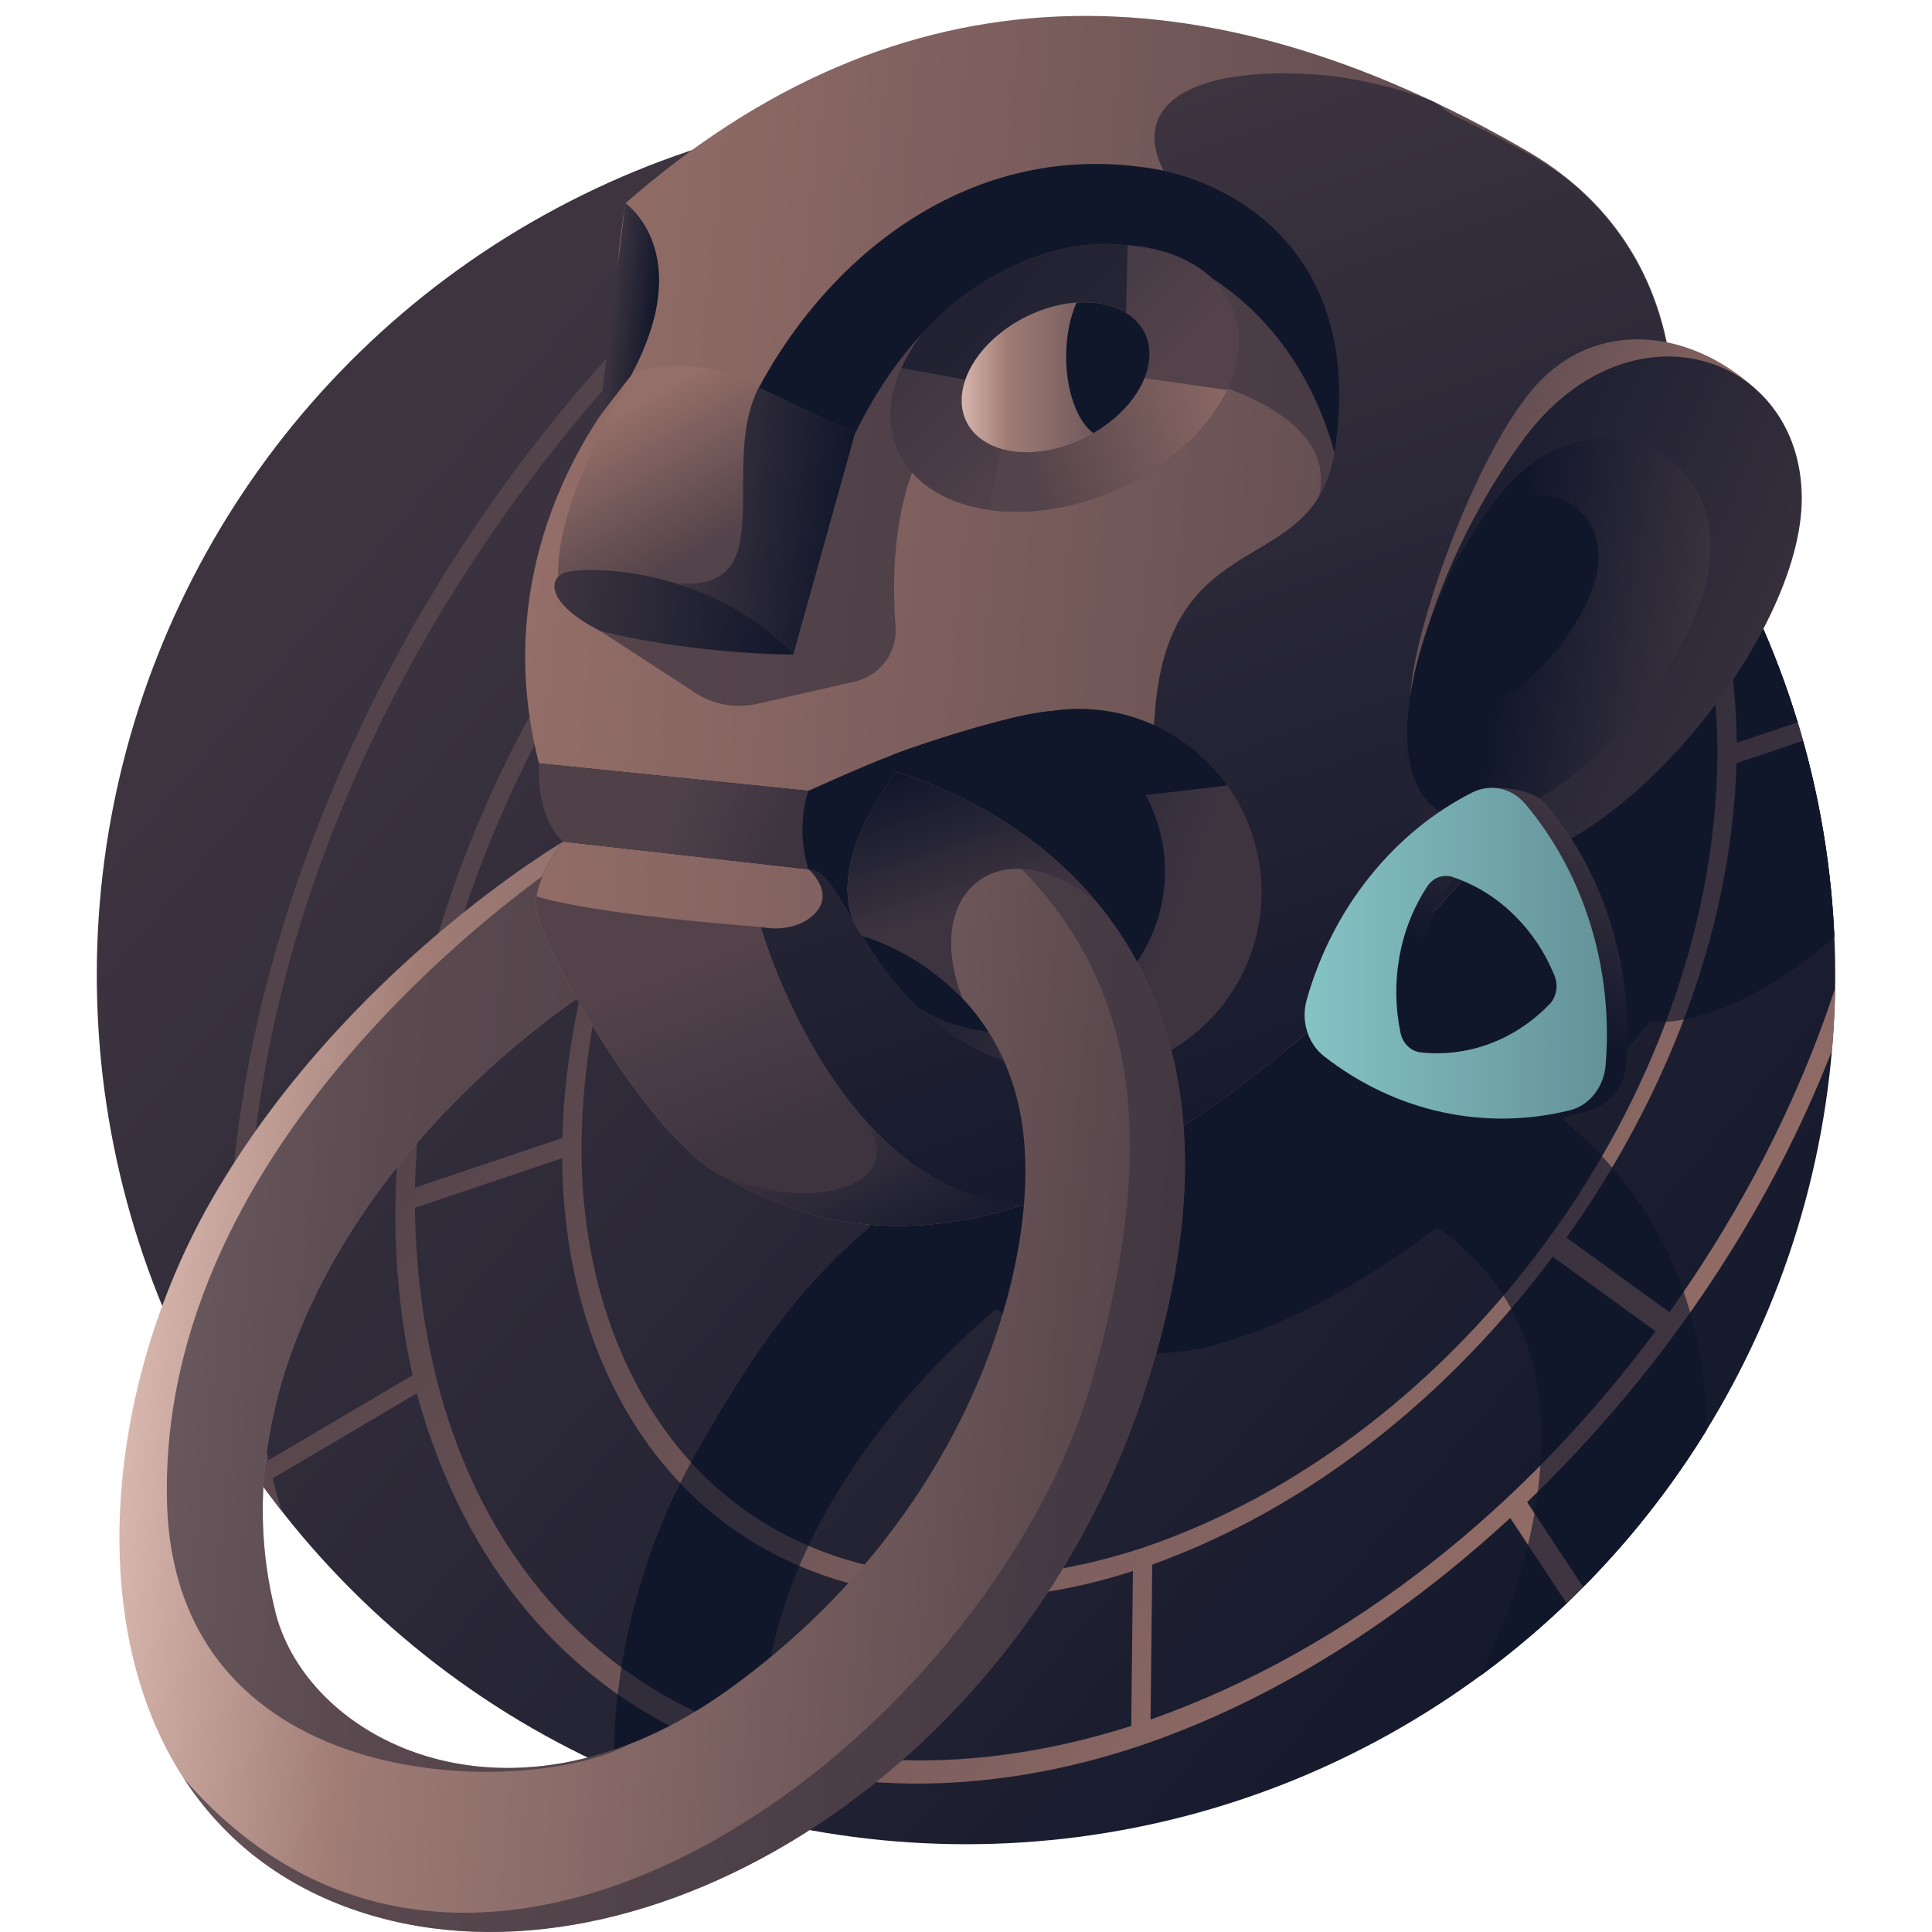
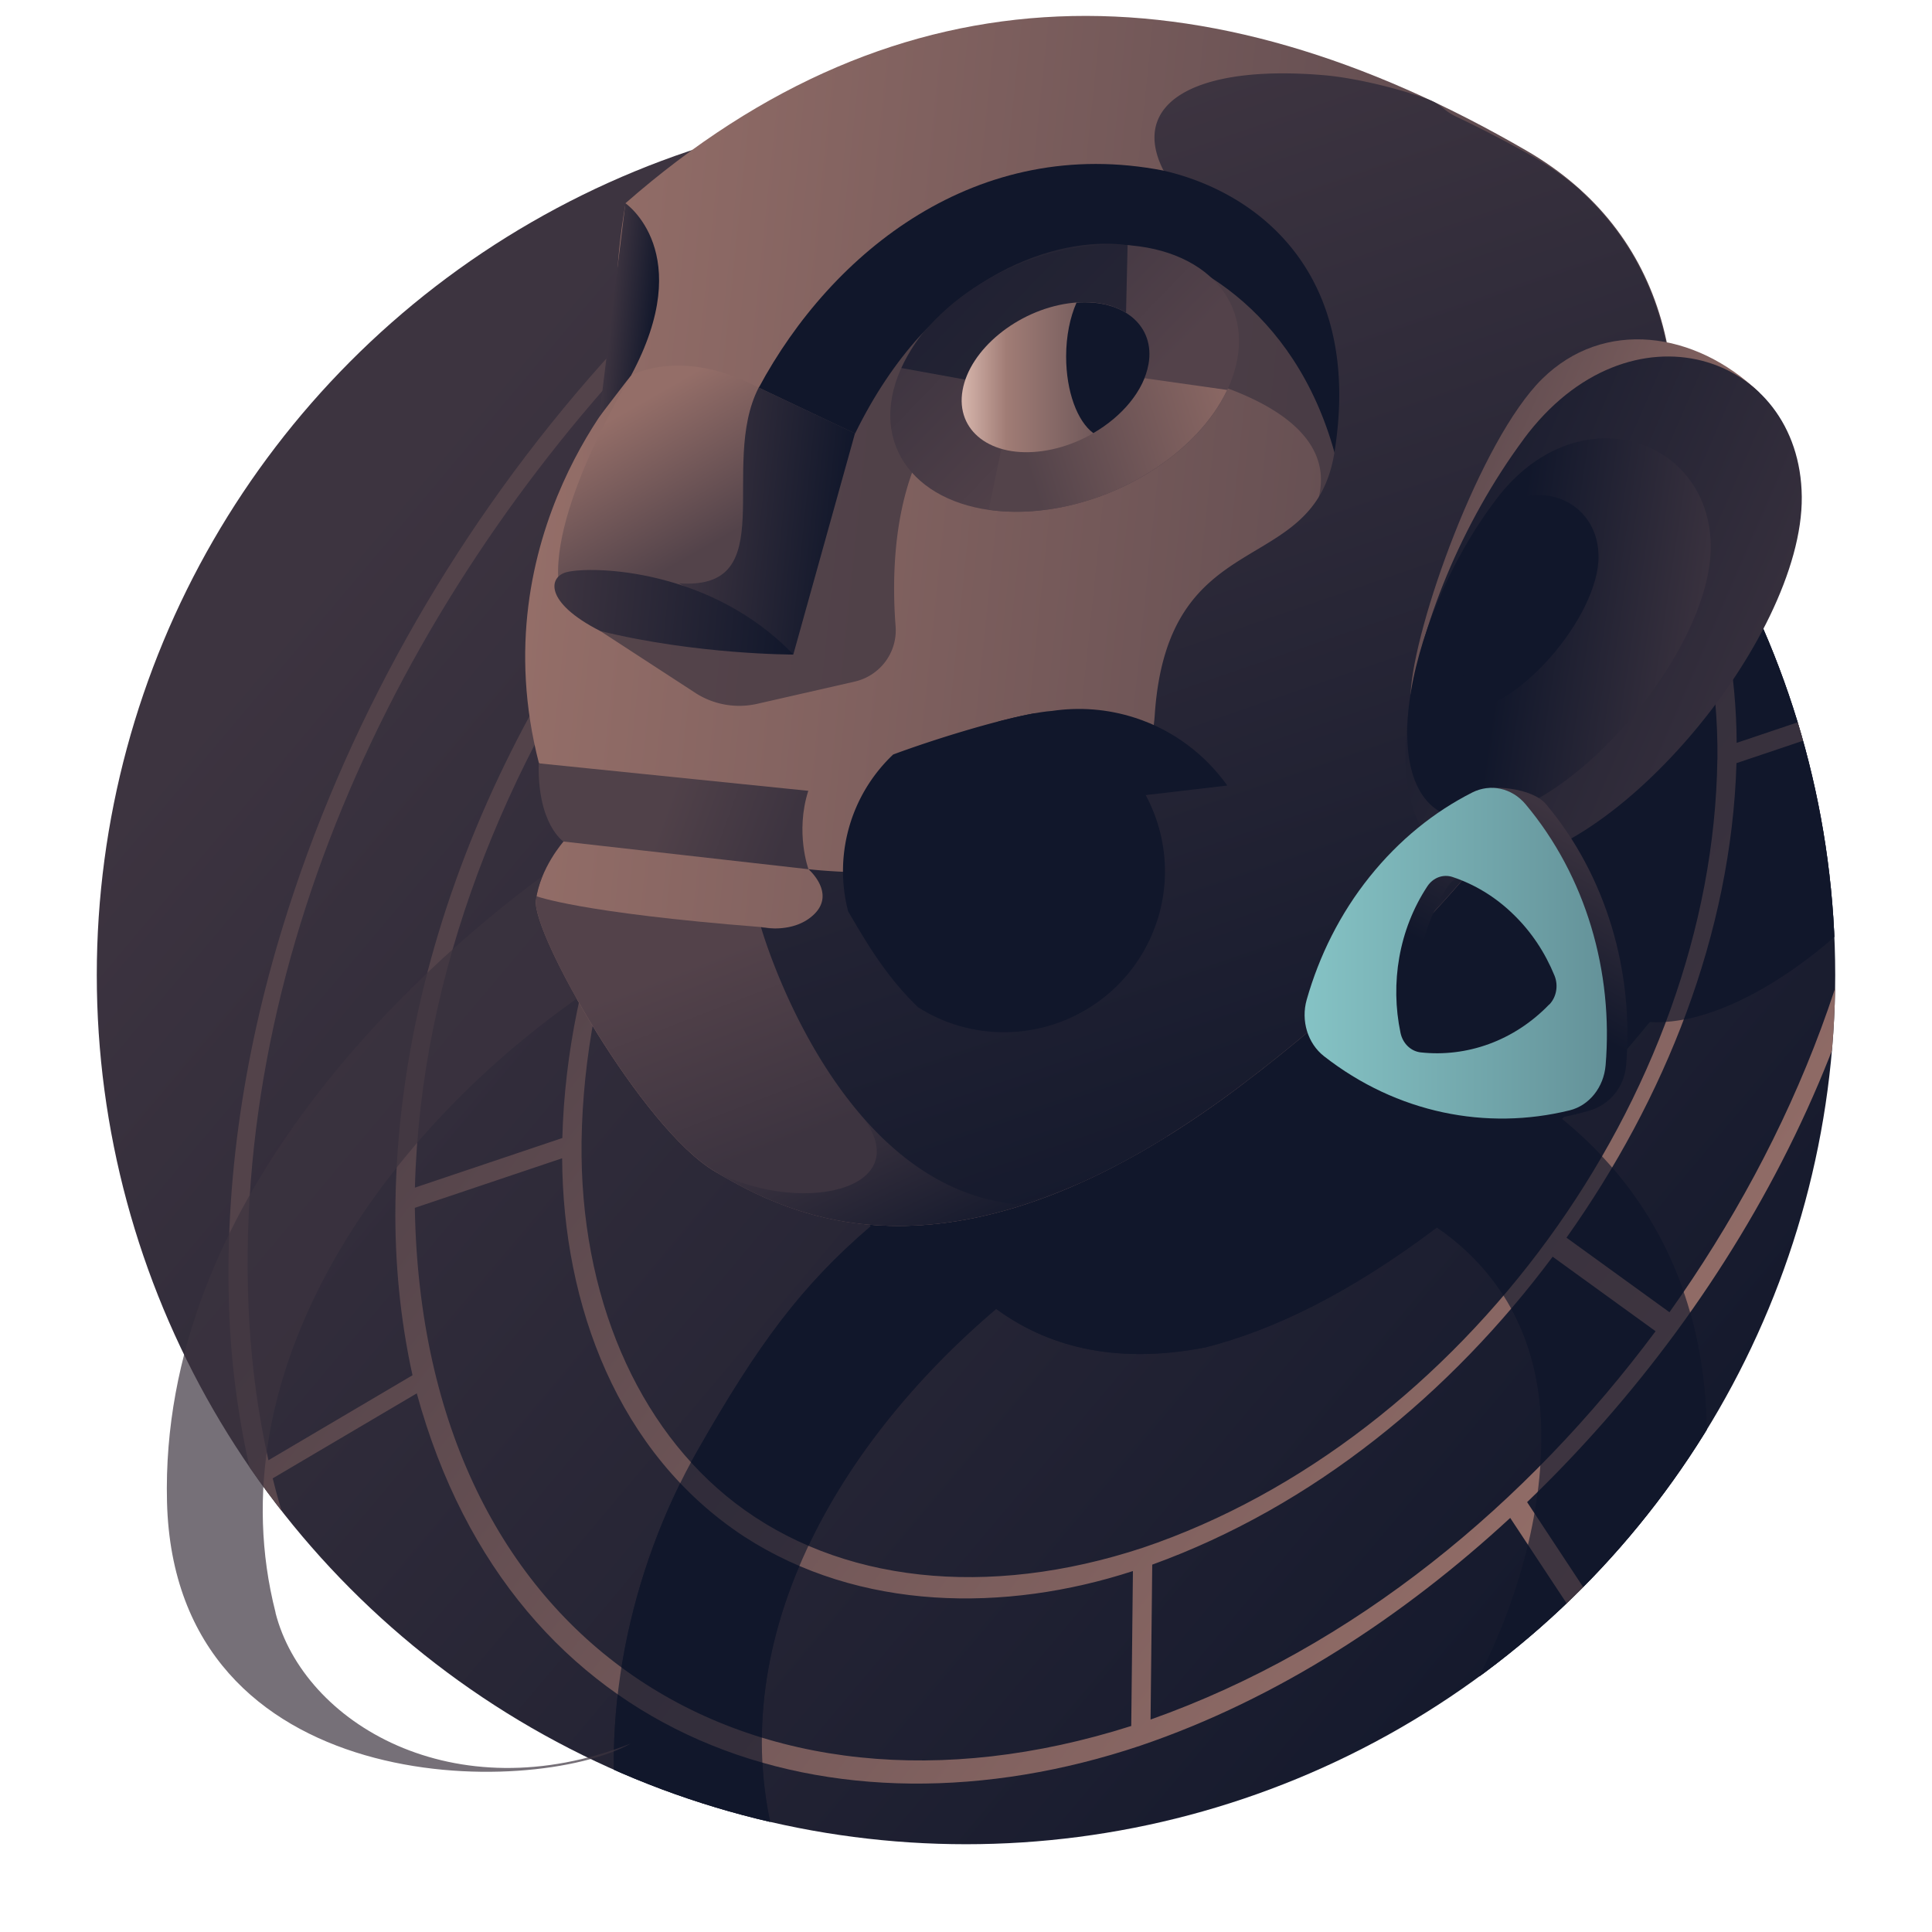
<svg xmlns="http://www.w3.org/2000/svg" xmlns:xlink="http://www.w3.org/1999/xlink" id="Layer_1" data-name="Layer 1" viewBox="0 0 208 208">
  <defs>
    <linearGradient id="linear-gradient" x1="42.08" y1="52.8" x2="187.51" y2="175.34" gradientUnits="userSpaceOnUse">
      <stop offset="0" stop-color="#3d3440" />
      <stop offset="1" stop-color="#11172b" />
    </linearGradient>
    <linearGradient id="linear-gradient-2" x1="185.2" y1="149.11" x2="80.47" y2="69.42" gradientUnits="userSpaceOnUse">
      <stop offset="0" stop-color="#946e68" />
      <stop offset="1" stop-color="#53434a" />
    </linearGradient>
    <linearGradient id="linear-gradient-3" x1="52.99" y1="67.03" x2="173.76" y2="67.03" gradientTransform="rotate(5.95 107.337 105.168)" gradientUnits="userSpaceOnUse">
      <stop offset="0" stop-color="#946e68" />
      <stop offset="1" stop-color="#53434a" />
    </linearGradient>
    <linearGradient id="linear-gradient-4" x1="68.04" y1="43.85" x2="77.98" y2="57.73" xlink:href="#linear-gradient-3" />
    <linearGradient id="linear-gradient-5" x1="100.7" y1="118.11" x2="90.86" y2="98.86" gradientTransform="rotate(5.95 107.337 105.168)" gradientUnits="userSpaceOnUse">
      <stop offset="0" stop-color="#3d3440" />
      <stop offset="1" stop-color="#53424a" />
    </linearGradient>
    <linearGradient id="linear-gradient-6" x1="97.72" y1="116.46" x2="106.17" y2="134.65" xlink:href="#linear-gradient" />
    <linearGradient id="linear-gradient-7" x1="102.97" y1="14.74" x2="154.42" y2="125.45" gradientTransform="rotate(5.95 107.337 105.168)" xlink:href="#linear-gradient" />
    <linearGradient id="linear-gradient-8" x1="182.84" y1="57.51" x2="142.23" y2="44.69" xlink:href="#linear-gradient-3" />
    <linearGradient id="linear-gradient-9" x1="58.5" y1="38.06" x2="63.46" y2="38.06" gradientTransform="rotate(5.95 107.337 105.168)" xlink:href="#linear-gradient" />
    <linearGradient id="linear-gradient-10" x1="125.89" y1="97.89" x2="93.19" y2="89.82" gradientTransform="rotate(5.95 107.337 105.168)" xlink:href="#linear-gradient" />
    <linearGradient id="linear-gradient-11" x1="96.08" y1="31.04" x2="113.19" y2="44.48" xlink:href="#linear-gradient-5" />
    <linearGradient id="linear-gradient-12" x1="130.82" y1="42.55" x2="106.26" y2="53.23" xlink:href="#linear-gradient-3" />
    <linearGradient id="linear-gradient-13" x1="103.53" y1="40.62" x2="123.74" y2="40.62" gradientUnits="userSpaceOnUse">
      <stop offset="0" stop-color="#d7b6ad" />
      <stop offset=".24" stop-color="#a07c75" />
      <stop offset="1" stop-color="#53434a" />
    </linearGradient>
    <linearGradient id="linear-gradient-14" x1="68.91" y1="58.83" x2="86.07" y2="58.83" gradientTransform="rotate(5.95 107.337 105.168)" xlink:href="#linear-gradient" />
    <linearGradient id="linear-gradient-15" x1="193.72" y1="68.2" x2="136.99" y2="50.29" gradientTransform="rotate(5.95 107.337 105.168)" xlink:href="#linear-gradient" />
    <linearGradient id="linear-gradient-16" x1="180.63" y1="62.71" x2="157.82" y2="61.68" gradientTransform="rotate(5.95 107.337 105.168)" xlink:href="#linear-gradient" />
    <linearGradient id="linear-gradient-17" x1="19.27" y1="148.86" x2="129.87" y2="148.86" gradientTransform="rotate(5.95 107.337 105.168)" xlink:href="#linear-gradient-13" />
    <linearGradient id="linear-gradient-18" x1="103.95" y1="97.83" x2="97.6" y2="83.58" gradientTransform="rotate(5.95 107.337 105.168)" xlink:href="#linear-gradient" />
    <linearGradient id="linear-gradient-19" x1="55.57" y1="69.66" x2="81.93" y2="69.66" gradientTransform="rotate(5.95 107.337 105.168)" xlink:href="#linear-gradient" />
    <linearGradient id="linear-gradient-20" x1="82.87" y1="94.06" x2="69.97" y2="90.88" gradientTransform="rotate(5.95 107.337 105.168)" gradientUnits="userSpaceOnUse">
      <stop offset="0" stop-color="#3d3440" />
      <stop offset="1" stop-color="#504149" />
    </linearGradient>
    <linearGradient id="linear-gradient-21" x1="170.63" y1="89.23" x2="161.55" y2="105.96" xlink:href="#linear-gradient" />
    <linearGradient id="linear-gradient-22" x1="140.46" y1="102.62" x2="173" y2="102.62" gradientUnits="userSpaceOnUse">
      <stop offset="0" stop-color="#85c3c5" />
      <stop offset="1" stop-color="#649299" />
    </linearGradient>
    <clipPath id="clippath">
      <circle cx="104" cy="104.97" r="93.58" fill="none" />
    </clipPath>
    <style>
      .cls-2{opacity:.65}.cls-2,.cls-3{fill:#11172b}.cls-27{fill:#3d3440;opacity:.7}
    </style>
  </defs>
  <g clip-path="url(#clippath)">
    <circle cx="104" cy="104.97" r="93.58" fill="url(#linear-gradient)" />
    <path class="cls-3" d="M168.17 120.45c3.4-3.37 6.54-6.86 9.44-10.43 12.36.82 32.11-17.4 33.18-30.29.63-7.65-4.42-13.36-11.02-14.61 3.43-18.36-1.09-34.24-14.76-41.81-4.63-2.57-9.69 3.85-14.23 2.01-19.01-5.55-27.32 11.27-27.32 11.27s24.77 5.55 21.75 24.78c-2.16 13.72-19.39 10.15-20.71 31.03-1.32 20.88-34.08 16.58-34.08 16.58s3.14 3.46-1.11 5.35c-4.25 1.89-21.32 5.7-21.32 5.7s2.1 4.71 5.74 12c-7.44 6.37-12.1 12.67-18.61 24.09-14.98 26.27-12.99 64.8 18.46 75.25 31.45 10.45 73.54-13.34 86.39-54.21 8.92-28.39.88-46.35-11.81-56.7Zm-33.25 87.67c-23.53 16.48-46.73 5.69-51-8.11-6.85-22.12 5.73-44.14 23.33-59.09 5.31 3.9 12.57 6.07 22.48 4.15.02 0 .04 0 .06-.01 7.06-1.79 15.34-5.68 24.91-12.91 4.7 3.23 9.94 8.93 11.03 18.56 1.65 14.68-5.91 39.98-30.81 57.42Z" />
    <path d="M222.71 61.47c-1.47-23.94-11.9-47.41-33.29-59.82-22.09-12.69-48.94-10.25-71.76-.84-41.53 17.27-74.09 56.23-87.19 98.87-4.33 14.08-6.53 28.8-5.7 43.54 1.48 23.92 11.9 47.46 33.29 59.82 19.69 11.31 43.36 10.62 64.38 3.6 2.49-.84 4.95-1.76 7.38-2.77 42.5-17.67 75.84-58.18 88.19-102.18 3.67-13.07 5.47-26.65 4.7-40.23Zm-149.9-27.9c2.73 3.81 5.47 7.61 8.2 11.42C58.88 67.19 43 97.87 42.57 129.66c-.08 6.17.51 12.36 1.84 18.4l-15.51 9.15c-1.09-4.88-1.76-9.85-2.06-14.84-2.32-40.48 17.83-80.7 45.96-108.79Zm51.06 151.56.18-16.68c17.34-6.28 32.15-18.45 43.11-33.15 3.69 2.67 7.39 5.34 11.08 8.02-13.79 18.52-32.44 34.05-54.38 41.81Zm-79.22-55.09 15.87-5.34c.09 15.77 5.97 31.79 19.6 40.73 12.4 8.04 28.12 8.18 41.85 3.71l-.18 16.68c-40.9 13.01-76.33-8.79-77.13-55.78Zm23.11-66.63c3.69 2.67 7.39 5.34 11.08 8.02-10.55 14.84-17.81 32.74-18.3 51.09l-15.87 5.34c.6-23.29 9.78-45.58 23.08-64.45Zm117.13 18.36c-.49 36.21-27.53 73.26-61.85 84.86-16.75 5.52-32.73 3.76-43.9-4.82-10.52-8.08-16.73-22.33-16.53-38.89.54-36.45 27.49-72.97 61.85-84.86 16.03-5.35 31.79-3.87 42.88 4.03 11.26 8.02 17.73 22.64 17.56 39.68Zm-5.16 59.5c-3.69-2.67-7.39-5.34-11.08-8.02 10.57-14.9 17.75-32.69 18.3-51.09l15.87-5.34c-.59 23.23-9.74 45.67-23.08 64.45Zm7.24-61.29c-.08-14.8-5.19-29.88-17.3-39.12 3.78-5.19 7.56-10.37 11.34-15.56 15.34 11.59 21.77 30.65 21.82 49.34l-15.87 5.34Zm-18.76-40.17c-12.81-8.86-29.43-8.78-43.73-3.94-17.76 6.1-33.02 18.54-44.15 33.51-3.69-2.67-7.39-5.34-11.08-8.02 14.01-18.81 33.04-34.55 55.42-42.18 18.06-6.06 38.74-6.11 54.9 5.06-3.78 5.19-7.56 10.38-11.34 15.56Zm-38.52 161.93c-22.35 9.24-48.6 11.59-70.26-.82-15.54-8.95-25.82-24.52-30.07-41.76l15.51-9.15c10.36 37.86 44.78 49.02 77.87 37.94 14.84-5.03 28.37-13.93 39.85-24.53 2.6 3.94 5.2 7.87 7.8 11.81-11.96 11.03-25.63 20.27-40.69 26.52Zm42.51-28.21c-2.6-3.94-5.2-7.87-7.79-11.81 23.27-22.35 40.07-53.95 40.51-86.69.32-22.52-8.36-41.49-23.15-52.17C166.98 12.19 146.09 9.8 124.69 17c-15.77 5.32-29.94 14.75-41.89 26.24-2.74-3.81-5.47-7.61-8.2-11.42 12.55-12.07 27.07-22.21 43.2-28.88 2.38-.98 4.79-1.89 7.23-2.71 20.5-6.9 43.85-7.58 63.03 3.53 20.9 12.19 31.18 35.08 32.59 58.57 2.3 41.67-18.89 82.89-48.44 111.2Z" fill="url(#linear-gradient-2)" />
    <path class="cls-2" d="M168.17 120.45c3.4-3.37 6.54-6.86 9.44-10.43 12.36.82 32.11-17.4 33.18-30.29.63-7.65-4.42-13.36-11.02-14.61 3.43-18.36-1.09-34.24-14.76-41.81-4.63-2.57-9.69 3.85-14.23 2.01-19.01-5.55-27.32 11.27-27.32 11.27s24.77 5.55 21.75 24.78c-2.16 13.72-19.39 10.15-20.71 31.03-1.32 20.88-34.08 16.58-34.08 16.58s3.14 3.46-1.11 5.35c-4.25 1.89-21.32 5.7-21.32 5.7s2.1 4.71 5.74 12c-7.44 6.37-12.1 12.67-18.61 24.09-14.98 26.27-12.99 64.8 18.46 75.25 31.45 10.45 73.54-13.34 86.39-54.21 8.92-28.39.88-46.35-11.81-56.7Zm-33.25 87.67c-23.53 16.48-46.73 5.69-51-8.11-6.85-22.12 5.73-44.14 23.33-59.09 5.31 3.9 12.57 6.07 22.48 4.15.02 0 .04 0 .06-.01 7.06-1.79 15.34-5.68 24.91-12.91 4.7 3.23 9.94 8.93 11.03 18.56 1.65 14.68-5.91 39.98-30.81 57.42Z" />
  </g>
  <path d="M133.53 116.92c-30.91 23.26-48.68 13.84-56.55 9.21-7.87-4.63-19.75-25.68-19.29-29.19s2.99-6.35 2.99-6.35l.58-7.37-3.24-1.06c-6.38-24.69 9.94-41.75 9.94-41.75s-3.08-4.16-.61-18.54c29.58-25.9 62.24-25.81 97.03-5.63 30.13 17.47 15.84 65.54-30.84 100.67Z" fill="url(#linear-gradient-3)" />
  <path class="cls-27" d="m137.65 17.83-20.31 5-19.04 4.64-16.61 14.26-17.07 26.2 10.4 6.77a8.723 8.723 0 0 0 6.52 1.07l10.48-2.39c2.74-.63 4.62-3.15 4.4-5.96-.64-8.3 0-24.79 14.57-28.57 3.72-.2 6.99.14 9.31.32 5.96.46 24.19 4.14 21.68 14.36-2.51 10.23 11.14-4.9 11.14-4.9l-15.46-30.81Z" />
  <path d="M60.31 63.79c-1.79-8.06 7.63-23.36 7.63-23.36s5.42-3.12 13.74 1.31l10.37 4.93-6.81 21.46-17.13-1.78-7.81-2.55Z" fill="url(#linear-gradient-4)" />
  <path d="M133.53 116.92c-30.91 23.26-48.68 13.84-56.55 9.21-7.87-4.63-19.75-25.68-19.29-29.19l.05-.46s4.59 1.79 24.21 3.33c8.87.7 51.59 17.11 51.59 17.11Z" fill="url(#linear-gradient-5)" />
  <path d="M76.97 126.13c7.18 4.22 22.6 12.42 48.7-3.81l-1.93-3.04H92.05c7.7 8.44-5.18 11.87-15.08 6.85Z" fill="url(#linear-gradient-6)" />
  <path class="cls-3" d="M125.28 18.37c-20.04-3.91-35.74 8.73-43.59 23.37l10.37 4.93c8.3-16.95 21.02-20.9 28.23-20.39 7.21.51 19.07 6.81 23.39 22.47l14.26-28.79-32.65-1.58Z" />
  <path d="M170.14 20.48a32.55 32.55 0 0 0-5.51-3.86c-2.62-1.46-5.22-2.81-7.81-4.04-1.54-.73-1.52-1.31-3.12-1.9-3.08-1.15-7.79-2.29-11.11-2.58-13.87-1.19-21.05 2.98-17.32 10.27 10.26 2.36 21.49 11.14 18.39 30.37-2.21 13.72-17.94 7.35-19.34 28.24-1.4 20.89-37.28 16.6-37.28 16.6s3 2.58.57 4.89c-2.23 2.12-5.68 1.35-5.68 1.35s7.86 27.79 27.39 29.82c2.19-.54 4.5-1.29 6.92-2.27 5.23-2.34 10.97-5.71 17.26-10.44 43.33-32.61 58.72-76.36 36.61-96.44Z" fill="url(#linear-gradient-7)" />
  <path d="M189.42 42.27c-6.93-6.65-16.77-8.01-23.4-1.47-6.63 6.54-13.82 26.63-14.16 33.94S177 62.27 177 62.27l12.42-20Z" fill="url(#linear-gradient-8)" />
  <path d="M67.94 40.42c7.13-13.25-.61-18.54-.61-18.54l-2.82 23 3.42-4.46Z" fill="url(#linear-gradient-9)" />
-   <path d="M134.85 102.17c3.38-10.35-2.27-21.49-12.62-24.87-3-.98-6.06-1.18-8.98-.75-3.7.27-12.2 2.87-17.14 4.72-2.95 1.1-9.08 3.87-9.08 3.87l-29.02-2.96 3.24 1.06-.58 7.37 26.38 2.98c4.51-.12 6.39 17.57 24.5 21.63 9.89 2.36 20.09-3.21 23.3-13.05Z" fill="url(#linear-gradient-10)" />
  <path class="cls-3" d="M122.23 77.29c-3-.98-6.06-1.18-8.98-.75-1.39.1-3.47.54-5.78 1.14L117.55 85l5.8.6 8.78-1.03c-2.36-3.3-5.74-5.92-9.89-7.28Z" />
  <path class="cls-3" d="M124.56 99.2c2.97-9.1-1.99-18.88-11.09-21.86-.71-.23-1.43-.4-2.14-.54-4.19.76-10.95 2.86-15.17 4.43a17.24 17.24 0 0 0-4.55 7.19c-1.06 3.26-1.1 6.6-.3 9.69 1.74 2.97 3.96 6.9 7.53 10.33 1.19.75 2.47 1.38 3.86 1.83 9.1 2.97 18.88-1.99 21.86-11.09Z" />
  <path d="M133.05 39.42c-1.96 7.91-11.8 14.9-21.98 15.62s-16.84-5.11-14.88-13.02c1.96-7.91 11.8-14.9 21.98-15.62s16.84 5.11 14.88 13.02Z" fill="url(#linear-gradient-11)" />
  <path d="m132.11 41.98-9.6-1.36-14.41 6.3-1.66 7.96c1.44.21 2.98.28 4.63.16 9.06-.64 17.84-6.26 21.05-13.06Z" fill="url(#linear-gradient-12)" />
  <path class="cls-2" d="M121.4 26.3c-1.29-.18-2.67-.3-3.89-.21-9.13.64-17.33 6.65-20.47 13.53l9.86 1.79 14.24-3.78.26-11.32Z" />
  <path d="M123.65 39.2c-.77 4.39-5.87 8.58-11.4 9.36-5.53.78-9.39-2.15-8.62-6.54s5.87-8.58 11.4-9.36c5.53-.78 9.39 2.15 8.62 6.54Z" fill="url(#linear-gradient-13)" />
  <path class="cls-3" d="M123.65 39.21c.73-4.16-2.69-7-7.75-6.63-.69 1.55-1.12 3.58-1.12 5.8 0 3.79 1.22 7 2.93 8.25 3.1-1.8 5.44-4.57 5.94-7.43Z" />
  <path d="M81.68 41.73c-4.35 8.48 2.6 21.87-8.56 21.07l12.29 7.66 6.64-23.81-10.37-4.93Z" fill="url(#linear-gradient-14)" />
  <path d="M164.04 47.27c11.37-15.35 29.79-9.22 29.94 6.21s-20.99 40.43-34.55 39.63-8.79-27.75 4.61-45.83Z" fill="url(#linear-gradient-15)" />
  <path d="M161.07 53.77c8.66-11.46 22.9-6.73 23.11 4.87s-15.9 30.25-26.35 29.56-6.96-20.92 3.24-34.43Z" fill="url(#linear-gradient-16)" />
-   <path class="cls-3" d="M159 57.03c4.91-6.5 12.98-3.81 13.1 2.76s-9.01 17.15-14.94 16.76c-5.93-.39-3.95-11.86 1.84-19.52Z" />
-   <path d="M96.47 83.1c-9.06 12.31-3.59 17.66-3.59 17.66s16.16 4.21 17.43 22.75c1.03 14.92-7.21 40.64-31.85 58.37-23.28 16.75-45.2 5.77-48.79-8.26-6.57-25.69 11.26-51.22 32.41-66.09-2.76-4.9-4.59-9.17-4.4-10.59.46-3.51 2.99-6.35 2.99-6.35s-23.56 13.77-37.78 38.39c-15.42 26.7-14.98 65.87 14.9 76.51 29.88 10.64 71.31-13.54 85.24-55.1 13.93-41.55-6.82-61.14-26.55-67.3Z" fill="url(#linear-gradient-17)" />
+   <path class="cls-3" d="M159 57.03c4.91-6.5 12.98-3.81 13.1 2.76s-9.01 17.15-14.94 16.76Z" />
  <path class="cls-27" d="M29.67 173.62c-6.57-25.69 11.26-51.22 32.41-66.09-2.76-4.9-4.59-9.17-4.4-10.59.12-.93.39-1.82.72-2.62-14.01 10.33-41.24 35.21-40.42 67.38.82 32.16 39.35 31.86 49.91 26.02-19.02 7.47-35.2-2.22-38.23-14.09Z" />
-   <path class="cls-27" d="M96.47 83.1c23.47 14.22 30.55 32.04 21.15 65.33-10.71 37.93-65.45 80.37-97.82 43.05 4.04 6.21 9.94 11.15 17.99 14.02 29.88 10.64 71.31-13.54 85.24-55.1 13.93-41.55-6.82-61.14-26.55-67.3Z" />
-   <path d="M92.88 100.76s5.81 1.52 10.74 6.73c-4.56-11.85 4.46-18.44 14.36-10.45-5.9-7.05-13.77-11.54-21.51-13.95-9.06 12.31-3.59 17.66-3.59 17.66Z" fill="url(#linear-gradient-18)" />
  <path d="M85.42 70.47c-8.91-9.28-21.66-9.55-24.39-8.88-2 .49-2.45 3.26 3.58 6.34 10.37 2.56 20.81 2.54 20.81 2.54Z" fill="url(#linear-gradient-19)" />
  <path d="M58 82.17c-.16 6.56 2.66 8.43 2.66 8.43l26.38 2.98s-1.45-3.97-.02-8.44L58 82.18Z" fill="url(#linear-gradient-20)" />
  <path d="M169.01 108.13c-3.82 3.96-8.91 5.71-13.85 5.17-1.06-.12-1.93-.96-2.17-2.1-1.12-5.33-.19-11.11 2.89-15.78.62-.94 1.71-1.34 2.72-1 2.34.78 4.58 2.11 6.53 4.01s3.44 4.16 4.44 6.61c.43 1.06.21 2.3-.55 3.1m6.05 6.56c.84-10.04-2.09-20.34-8.63-28.13-1.46-1.73-5.98-2.24-7.93-1.25-4.1 2.07-5.67 5.11-8.84 9.08s-5.42 8.49-6.77 13.23c-.64 2.26-.66 5.78 1.09 7.15 7.86 6.15 18.32 7.44 27.21 4.76 2.08-.63 3.67-2.48 3.87-4.85" fill="url(#linear-gradient-21)" />
  <path d="M166.8 108.13c-3.82 3.96-8.91 5.71-13.85 5.17-1.06-.12-1.93-.96-2.17-2.1-1.12-5.33-.19-11.11 2.89-15.78.62-.94 1.71-1.34 2.72-1 2.34.78 4.58 2.11 6.53 4.01 1.96 1.89 3.44 4.16 4.44 6.61.43 1.06.21 2.3-.55 3.1m6.05 6.56c.84-10.04-2.09-20.34-8.63-28.13-1.46-1.73-3.76-2.24-5.72-1.25-4.1 2.07-7.88 5.11-11.06 9.08s-5.42 8.49-6.77 13.23c-.64 2.26.11 4.71 1.86 6.08 7.86 6.15 17.51 8.03 26.45 5.83 2.11-.52 3.67-2.48 3.87-4.85" fill="url(#linear-gradient-22)" />
</svg>